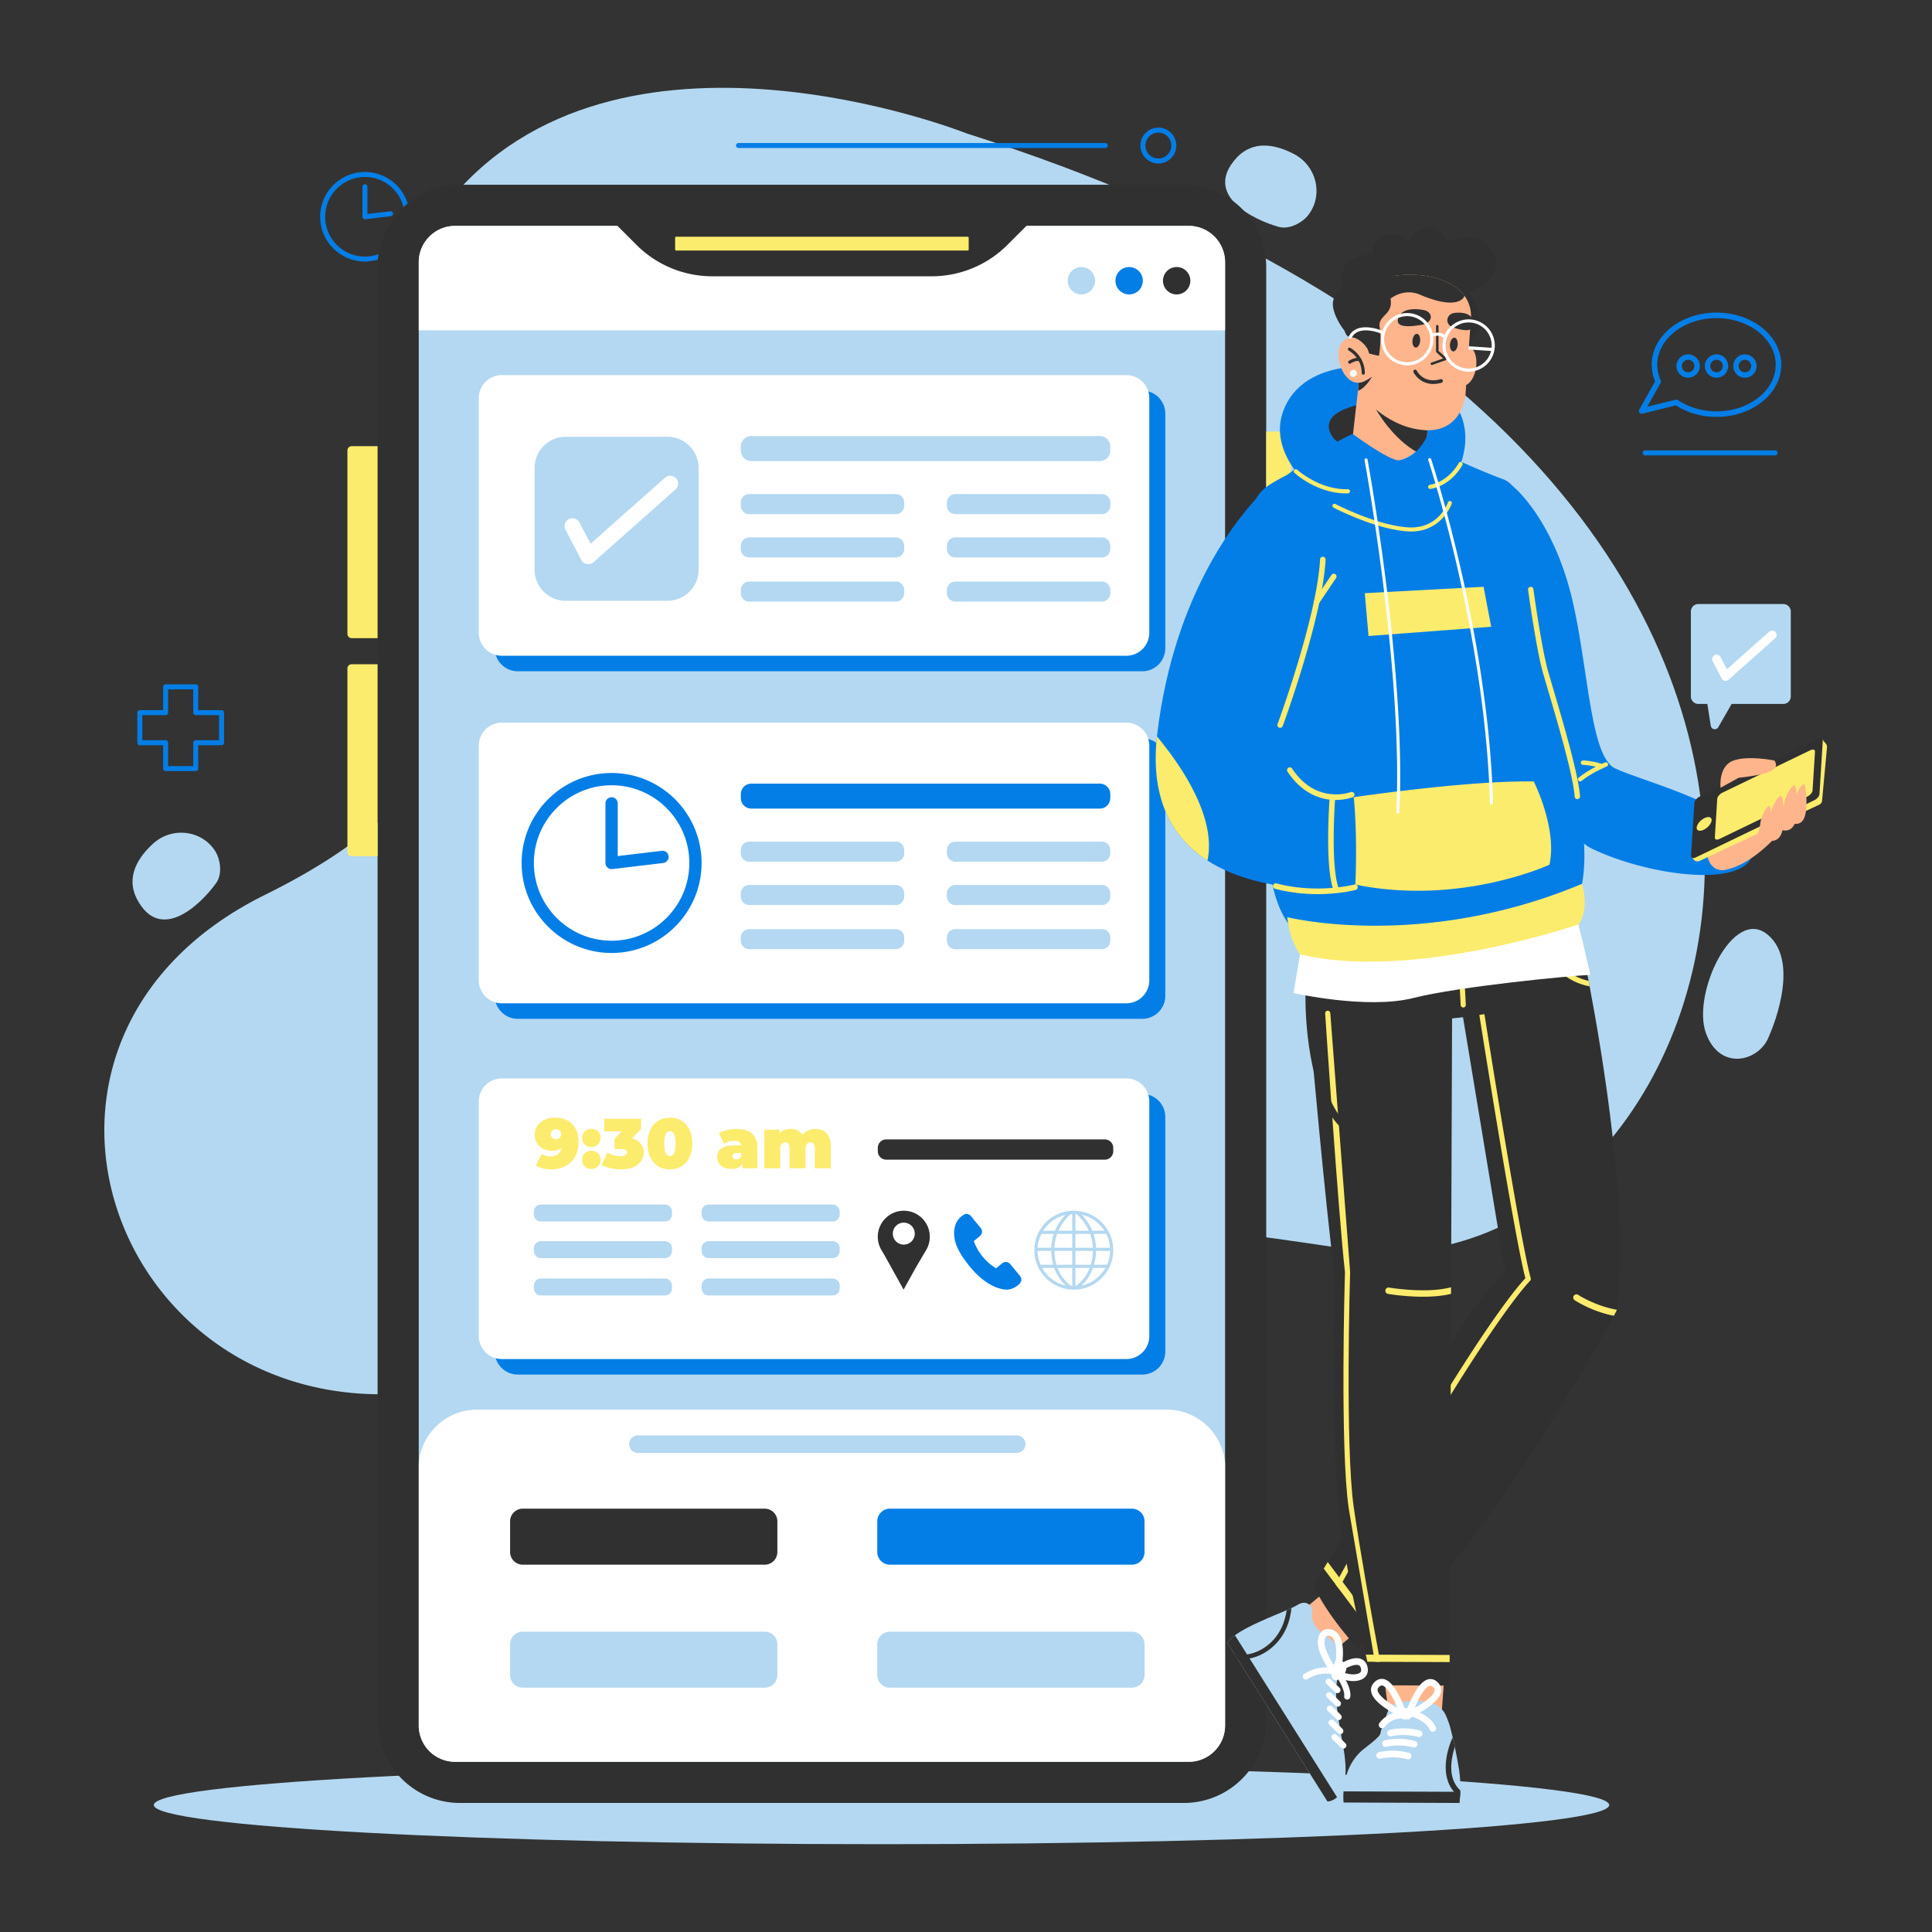
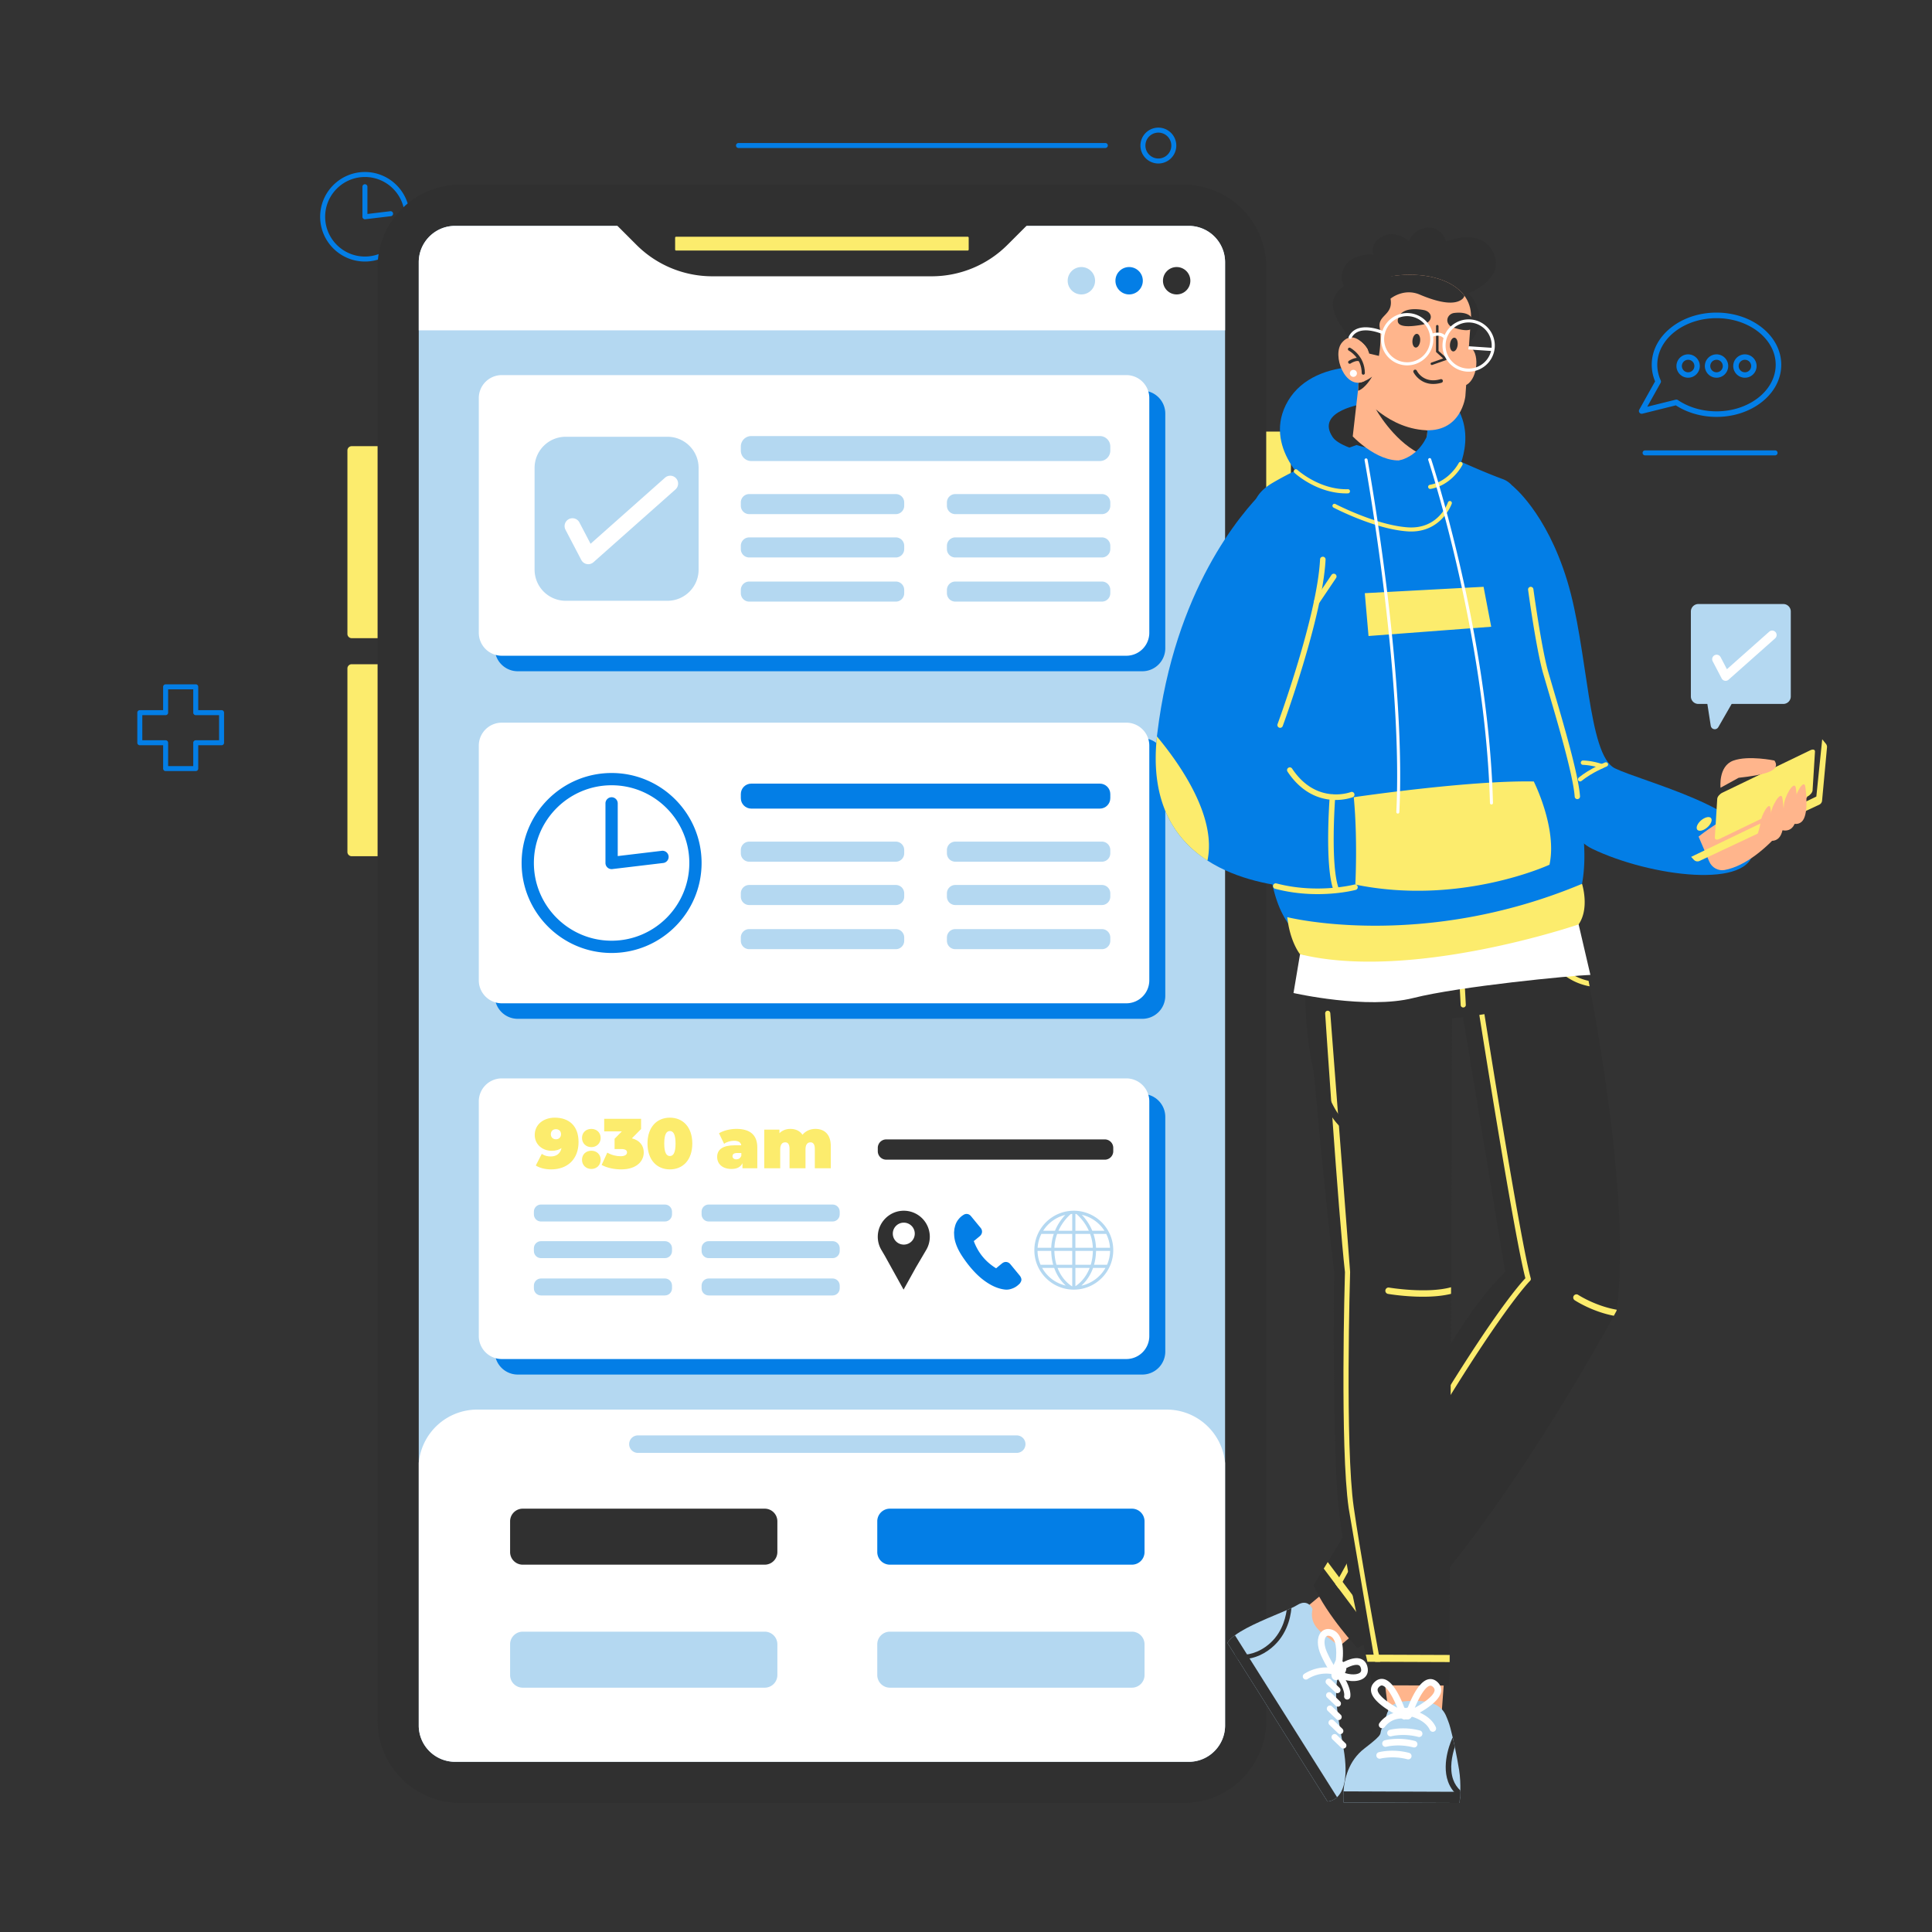
<svg xmlns="http://www.w3.org/2000/svg" xmlns:xlink="http://www.w3.org/1999/xlink" width="500" height="500" fill="none">
  <rect width="100%" height="100%" fill="#333333" stroke="none" />
  <style>.B{fill:#303030}.C{fill:#b4d8f1}.D{fill:#037ee6}.E{fill:#fff}.F{fill:#fcec6d}.G{fill:#ffb58c}</style>
-   <path d="M250.088 34.501S159.402-1.583 115.754 52.584s62.563 124.91-47.083 178.95c-77.429 38.161-37.823 141.396 44.148 128.142 93.276-15.082 29.869-67.812 235.807-36.431 102.003 15.544 177.379-201.223-98.538-288.744zm88.313 21.38c4.233-5.184 2.408-12.935-3.528-16.024-4.673-2.432-10.572-3.768-14.972 1.119-8.515 9.456 4.257 15.84 11.016 17.734 2.865.803 6.171-1.221 7.484-2.829zM55.848 220.52c-3.426-5.748-11.335-6.682-16.266-2.156-3.882 3.562-7.151 8.65-4.061 14.454 5.98 11.233 16.341 1.409 20.429-4.296 1.734-2.42.96-6.219-.102-8.002zm402.032 47.484s8.536-18.66-.407-26.115-19.622 15.255-16.003 25.422 14.077 7.372 16.41.693zm-229.748 209.27c104.011 0 188.328-4.539 188.328-10.137S332.143 457 228.132 457s-188.327 4.539-188.327 10.137 84.317 10.137 188.327 10.137z" class="C" />
  <path d="M444.227 107.893c-3.832 0-7.554-1.059-10.523-2.987l-8.662 2.155c-.279.07-.571-.033-.745-.261s-.196-.538-.055-.787l4.094-7.313c-.577-1.382-.868-2.828-.868-4.302 0-3.635 1.765-7.043 4.969-9.596 3.156-2.514 7.343-3.899 11.79-3.899s8.633 1.385 11.789 3.899c3.204 2.552 4.969 5.96 4.969 9.596s-1.765 7.044-4.969 9.597c-3.156 2.513-7.343 3.898-11.789 3.898zm-10.39-4.481c.143 0 .284.043.403.124 2.777 1.882 6.324 2.918 9.987 2.918 8.447 0 15.321-5.408 15.321-12.056s-6.873-12.056-15.321-12.056-15.322 5.409-15.322 12.056a9.73 9.73 0 0 0 .886 4.045.72.72 0 0 1-.028.649l-3.456 6.173 7.356-1.83c.058-.015.115-.023.174-.023zm17.747-5.658a3.03 3.03 0 0 1-3.023-3.024 3.03 3.03 0 0 1 3.023-3.024 3.03 3.03 0 0 1 3.024 3.024c.001 1.668-1.356 3.024-3.024 3.024zm0-4.643a1.62 1.62 0 0 0-1.618 1.619 1.62 1.62 0 0 0 1.618 1.619 1.62 1.62 0 0 0 1.619-1.619 1.62 1.62 0 0 0-1.619-1.619zm-7.346 4.643a3.03 3.03 0 0 1-3.024-3.024 3.03 3.03 0 0 1 3.024-3.024 3.03 3.03 0 0 1 3.024 3.024 3.03 3.03 0 0 1-3.024 3.024zm0-4.643a1.62 1.62 0 0 0-1.619 1.619 1.62 1.62 0 0 0 1.619 1.619 1.62 1.62 0 0 0 1.618-1.619 1.62 1.62 0 0 0-1.618-1.619zm-7.351 4.643a3.03 3.03 0 0 1-3.024-3.024 3.03 3.03 0 0 1 3.024-3.024 3.03 3.03 0 0 1 3.024 3.024 3.03 3.03 0 0 1-3.024 3.024zm0-4.643a1.62 1.62 0 0 0-1.618 1.619 1.62 1.62 0 0 0 1.618 1.619 1.62 1.62 0 0 0 1.619-1.619 1.62 1.62 0 0 0-1.619-1.619zM94.442 67.685c-6.388 0-11.586-5.197-11.586-11.586s5.198-11.586 11.586-11.586 11.586 5.197 11.586 11.586-5.198 11.586-11.586 11.586zm0-21.878c-5.675 0-10.292 4.617-10.292 10.292s4.617 10.292 10.292 10.292 10.292-4.617 10.292-10.292-4.616-10.292-10.292-10.292zm0 10.939c-.158 0-.311-.058-.429-.163-.139-.123-.218-.299-.218-.483v-7.776c0-.358.289-.647.647-.647s.647.289.647.647v7.048l5.917-.707c.355-.043.676.21.719.566s-.211.676-.566.719l-6.64.794a.62.62 0 0 1-.077.004zM50.659 199.553h-7.794c-.357 0-.647-.289-.647-.646v-6.034h-6.036a.65.65 0 0 1-.647-.647v-7.793c0-.358.289-.647.647-.647h6.036v-6.036c0-.358.289-.647.647-.647h7.794c.357 0 .647.289.647.647v6.036h6.036c.358 0 .647.289.647.647v7.793c0 .357-.289.647-.647.647h-6.036v6.034c-.001.357-.29.646-.647.646zm-7.147-1.293h6.5v-6.034c0-.357.289-.647.647-.647h6.036v-6.5h-6.036c-.357 0-.647-.289-.647-.646v-6.037h-6.5v6.037c0 .357-.289.646-.647.646h-6.036v6.5h6.036c.358 0 .647.29.647.647v6.034zm415.875-80.411h-33.639c-.357 0-.646-.289-.646-.647s.289-.646.646-.646h33.639c.357 0 .646.289.646.646s-.29.647-.646.647zM299.784 42.315a4.65 4.65 0 0 1-4.642-4.643 4.65 4.65 0 0 1 4.642-4.642 4.65 4.65 0 0 1 4.643 4.642 4.65 4.65 0 0 1-4.643 4.643zm0-7.993c-1.847 0-3.349 1.502-3.349 3.349s1.502 3.349 3.349 3.349 3.35-1.502 3.35-3.349-1.503-3.349-3.35-3.349zm-13.727 3.981h-94.93c-.357 0-.647-.289-.647-.647s.29-.647.647-.647h94.93c.358 0 .647.289.647.647s-.289.647-.647.647z" class="D" />
  <path d="M327.698 69.158V445.26c0 5.866-2.366 11.179-6.196 15.039a21.28 21.28 0 0 1-15.148 6.305H119.063c-11.789 0-21.344-9.555-21.344-21.344V69.158c0-8.304 4.739-15.496 11.662-19.027 2.909-1.483 6.196-2.318 9.682-2.318h187.291c11.79 0 21.344 9.555 21.344 21.344z" class="B" />
  <path d="M327.699 152.158h5.488a.9.9 0 0 0 .9-.901v-38.659a.9.9 0 0 0-.9-.9h-5.488v40.46zm-229.98 12.999h-6.707a1.1 1.1 0 0 1-1.1-1.1v-47.485a1.1 1.1 0 0 1 1.1-1.1h6.707v49.685zm0 56.43h-6.707a1.1 1.1 0 0 1-1.1-1.1v-47.486a1.1 1.1 0 0 1 1.1-1.1h6.707v49.686z" class="F" />
  <path d="M317.05 67.865v378.681c0 1.304-.265 2.547-.75 3.685-1.438 3.365-4.764 5.721-8.652 5.721H117.776a9.4 9.4 0 0 1-9.404-9.406V67.865c0-3.872 2.351-7.206 5.709-8.654a9.36 9.36 0 0 1 3.695-.75h189.871a9.41 9.41 0 0 1 9.403 9.404z" class="C" />
  <path d="M317.05 378.67v67.878a9.36 9.36 0 0 1-.75 3.684c-1.438 3.365-4.764 5.721-8.652 5.721H117.776a9.4 9.4 0 0 1-9.404-9.405v-67.929a15.19 15.19 0 0 1 15.128-13.818h178.415c7.946.001 14.464 6.095 15.135 13.869z" class="E" />
  <path d="M197.914 404.937H135.28a3.27 3.27 0 0 1-3.267-3.267v-7.961a3.27 3.27 0 0 1 3.267-3.267h62.634a3.27 3.27 0 0 1 3.267 3.267v7.961a3.27 3.27 0 0 1-3.267 3.267z" class="B" />
  <path d="M197.914 436.77H135.28a3.27 3.27 0 0 1-3.267-3.268v-7.961a3.27 3.27 0 0 1 3.267-3.267h62.634a3.27 3.27 0 0 1 3.267 3.267v7.961a3.27 3.27 0 0 1-3.267 3.268z" class="C" />
  <path d="M292.938 404.937h-62.634a3.27 3.27 0 0 1-3.267-3.267v-7.961a3.27 3.27 0 0 1 3.267-3.267h62.634a3.27 3.27 0 0 1 3.267 3.267v7.961a3.27 3.27 0 0 1-3.267 3.267z" class="D" />
  <path d="M292.938 436.77h-62.634a3.27 3.27 0 0 1-3.267-3.268v-7.961a3.27 3.27 0 0 1 3.267-3.267h62.634a3.27 3.27 0 0 1 3.267 3.267v7.961a3.27 3.27 0 0 1-3.267 3.268zm-29.808-60.765h-98.043a2.26 2.26 0 0 1-2.262-2.262c0-1.249 1.013-2.262 2.262-2.262h98.043c1.249 0 2.262 1.013 2.262 2.262a2.26 2.26 0 0 1-2.262 2.262z" class="C" />
  <path d="M108.372 67.864v17.635H317.05V67.864a9.41 9.41 0 0 0-9.403-9.403H117.775c-1.316 0-2.562.265-3.695.75-3.356 1.448-5.708 4.781-5.708 8.652z" class="E" />
  <path d="M283.405 72.655c0 1.958-1.587 3.545-3.545 3.545s-3.545-1.587-3.545-3.545 1.587-3.545 3.545-3.545 3.545 1.587 3.545 3.545z" class="C" />
  <use xlink:href="#B" class="D" />
  <g class="B">
    <use xlink:href="#B" x="12.301" />
    <path d="M265.91 58.186l-5.194 5.194c-5.201 5.202-12.257 8.124-19.613 8.124H184.34a27.74 27.74 0 0 1-19.614-8.124l-5.153-5.153 106.337-.042z" />
  </g>
  <path d="M174.975 64.845h75.469c.139 0 .253-.114.253-.253v-3.079c0-.139-.114-.253-.253-.253h-75.469c-.139 0-.253.114-.253.253v3.079c0 .14.114.253.253.253z" class="F" />
  <path d="M295.628 263.67H133.996a5.95 5.95 0 0 1-5.948-5.948v-60.733a5.95 5.95 0 0 1 5.948-5.948h161.632a5.95 5.95 0 0 1 5.948 5.948v60.733a5.95 5.95 0 0 1-5.948 5.948z" class="D" />
  <path d="M291.491 259.654H129.86a5.95 5.95 0 0 1-5.948-5.948v-60.732a5.95 5.95 0 0 1 5.948-5.948h161.631a5.95 5.95 0 0 1 5.948 5.948v60.732a5.95 5.95 0 0 1-5.948 5.948z" class="E" />
  <path d="M284.642 209.266h-90.216c-1.491 0-2.701-1.21-2.701-2.701v-1.062c0-1.492 1.21-2.702 2.701-2.702h90.216c1.492 0 2.702 1.21 2.702 2.702v1.062c0 1.491-1.21 2.701-2.702 2.701z" class="D" />
  <g class="C">
    <path d="M231.839 223.007h-37.945a2.17 2.17 0 0 1-2.169-2.17v-.852a2.17 2.17 0 0 1 2.169-2.171h37.945a2.17 2.17 0 0 1 2.169 2.171v.852a2.17 2.17 0 0 1-2.169 2.17zm0 22.638h-37.945a2.17 2.17 0 0 1-2.169-2.17v-.853a2.17 2.17 0 0 1 2.169-2.17h37.945a2.17 2.17 0 0 1 2.169 2.17v.853a2.17 2.17 0 0 1-2.169 2.17z" />
    <use xlink:href="#C" />
    <path d="M285.174 223.007H247.23a2.17 2.17 0 0 1-2.169-2.17v-.852a2.17 2.17 0 0 1 2.169-2.171h37.944a2.17 2.17 0 0 1 2.17 2.171v.852a2.17 2.17 0 0 1-2.17 2.17zm0 22.638H247.23a2.17 2.17 0 0 1-2.169-2.17v-.853a2.17 2.17 0 0 1 2.169-2.17h37.944a2.17 2.17 0 0 1 2.17 2.17v.853a2.17 2.17 0 0 1-2.17 2.17z" />
    <use xlink:href="#D" />
  </g>
  <path d="M158.282 246.629c-12.842 0-23.289-10.447-23.289-23.289s10.447-23.288 23.289-23.288 23.288 10.447 23.288 23.288-10.447 23.289-23.288 23.289zm0-43.402c-11.091 0-20.113 9.023-20.113 20.113s9.022 20.114 20.113 20.114 20.113-9.023 20.113-20.114-9.023-20.113-20.113-20.113zm-.001 21.701a1.59 1.59 0 0 1-1.588-1.588v-15.426a1.59 1.59 0 0 1 1.588-1.588 1.59 1.59 0 0 1 1.588 1.588v13.637l11.394-1.362a1.59 1.59 0 0 1 1.765 1.389 1.59 1.59 0 0 1-1.388 1.765l-13.171 1.573a1.47 1.47 0 0 1-.188.012zm137.347-51.207H133.996a5.95 5.95 0 0 1-5.948-5.948v-60.732a5.95 5.95 0 0 1 5.948-5.948h161.632a5.95 5.95 0 0 1 5.948 5.948v60.732a5.95 5.95 0 0 1-5.948 5.948z" class="D" />
  <use xlink:href="#E" class="E" />
  <path d="M172.737 155.482h-26.326a8.06 8.06 0 0 1-8.061-8.061v-26.326c0-4.453 3.609-8.062 8.061-8.062h26.326c4.453 0 8.062 3.609 8.062 8.062v26.326c0 4.452-3.609 8.061-8.062 8.061z" class="C" />
  <path d="M152.241 146.012a2.07 2.07 0 0 1-.367-.033 2.04 2.04 0 0 1-1.435-1.059l-4.09-7.823c-.52-.996-.135-2.225.86-2.745s2.224-.135 2.745.86l2.884 5.517 19.27-17.102c.84-.746 2.125-.669 2.871.17s.669 2.126-.17 2.872l-21.218 18.829a2.03 2.03 0 0 1-1.35.514z" class="E" />
  <g class="C">
    <path d="M284.642 119.317h-90.216c-1.491 0-2.701-1.21-2.701-2.702v-1.061c0-1.492 1.21-2.702 2.701-2.702h90.216c1.492 0 2.702 1.21 2.702 2.702v1.061c0 1.492-1.21 2.702-2.702 2.702zm-52.803 13.74h-37.945a2.17 2.17 0 0 1-2.169-2.169v-.853a2.17 2.17 0 0 1 2.169-2.17h37.945a2.17 2.17 0 0 1 2.169 2.17v.853a2.17 2.17 0 0 1-2.169 2.169z" />
    <use xlink:href="#C" y="-78.527" />
    <path d="M231.839 144.272h-37.945a2.17 2.17 0 0 1-2.169-2.169v-.852a2.17 2.17 0 0 1 2.169-2.171h37.945a2.17 2.17 0 0 1 2.169 2.171v.852a2.17 2.17 0 0 1-2.169 2.169zm53.335-11.215H247.23a2.17 2.17 0 0 1-2.169-2.169v-.853a2.17 2.17 0 0 1 2.169-2.17h37.944a2.17 2.17 0 0 1 2.17 2.17v.853a2.17 2.17 0 0 1-2.17 2.169z" />
    <use xlink:href="#D" y="-78.527" />
    <path d="M285.174 144.272H247.23a2.17 2.17 0 0 1-2.169-2.169v-.852a2.17 2.17 0 0 1 2.169-2.171h37.944a2.17 2.17 0 0 1 2.17 2.171v.852a2.17 2.17 0 0 1-2.17 2.169z" />
  </g>
  <path d="M295.628 355.734H133.996a5.95 5.95 0 0 1-5.948-5.947v-60.733a5.95 5.95 0 0 1 5.948-5.947h161.632a5.95 5.95 0 0 1 5.948 5.947v60.733a5.95 5.95 0 0 1-5.948 5.947z" class="D" />
  <use xlink:href="#E" y="182.013" class="E" />
  <path d="M172.082 316.122h-32.078c-1.012 0-1.834-.821-1.834-1.834v-.721c0-1.013.822-1.834 1.834-1.834h32.078c1.012 0 1.834.821 1.834 1.834v.721c0 1.014-.822 1.834-1.834 1.834zm0 19.138h-32.078c-1.012 0-1.834-.821-1.834-1.834v-.721c0-1.013.822-1.834 1.834-1.834h32.078c1.012 0 1.834.821 1.834 1.834v.721c0 1.013-.822 1.834-1.834 1.834zm0-9.656h-32.078c-1.012 0-1.834-.822-1.834-1.834v-.722c0-1.012.822-1.834 1.834-1.834h32.078c1.012 0 1.834.822 1.834 1.834v.722c0 1.012-.822 1.834-1.834 1.834zm43.4-9.482h-32.077c-1.013 0-1.835-.821-1.835-1.834v-.721c0-1.013.822-1.834 1.835-1.834h32.077c1.013 0 1.834.821 1.834 1.834v.721c0 1.014-.821 1.834-1.834 1.834zm0 19.138h-32.077c-1.013 0-1.835-.821-1.835-1.834v-.721c0-1.013.822-1.834 1.835-1.834h32.077c1.013 0 1.834.821 1.834 1.834v.721c0 1.013-.821 1.834-1.834 1.834zm0-9.656h-32.077c-1.013 0-1.835-.822-1.835-1.834v-.722c0-1.012.822-1.834 1.835-1.834h32.077c1.013 0 1.834.822 1.834 1.834v.722c0 1.012-.821 1.834-1.834 1.834z" class="C" />
  <path d="M227.171 319.902a6.66 6.66 0 0 0 .921 3.565l.891 1.516 4.863 8.773 3.189-5.747 2.655-4.51a6.69 6.69 0 0 0 .942-3.433c0-3.866-3.266-6.976-7.192-6.714-3.44.228-6.188 3.103-6.269 6.55zm3.888-.64a2.84 2.84 0 1 1 5.682 0 2.84 2.84 0 0 1-2.84 2.841c-1.57-.001-2.842-1.272-2.842-2.841z" class="B" />
  <path d="M247.003 317.998l.152-.63c.184-.741.535-1.393 1.035-1.97a4.8 4.8 0 0 1 1.238-1.033c.645-.37 1.375-.212 1.851.362l2.535 3.089c.515.635.431 1.504-.208 2.07l-1.412 1.169c-.061.05-.132.087-.184.121 1.126 3.031 3.037 5.371 5.782 7.058l1.029-.856.54-.438c.552-.422 1.19-.464 1.764-.09.181.119.331.295.471.463l2.294 2.789c.243.294.398.618.452.994l-.04.413c-.134.232-.227.507-.41.689-.45.447-.944.848-1.535 1.114-.69.312-1.411.501-2.167.435-.498-.043-.996-.148-1.48-.283-1.241-.346-2.372-.939-3.435-1.656-1.055-.711-2.015-1.538-2.896-2.452-1.191-1.235-2.246-2.581-3.203-4.003-.756-1.121-1.408-2.294-1.83-3.585a8.15 8.15 0 0 1-.402-1.995l-.036-.826.095-.949z" class="D" />
  <path d="M267.691 323.547c0 5.629 4.58 10.209 10.21 10.209s10.209-4.581 10.209-10.209-4.58-10.21-10.209-10.21-10.21 4.58-10.21 10.21zm5.729 3.769c-.334-1.109-.516-2.313-.545-3.577h4.615v3.577h-4.07zm2.406 5.388c-2.593-.585-4.798-2.229-6.113-4.567h3.11c.428 1.208 1.024 2.302 1.774 3.253.38.481.792.922 1.229 1.314zm1.664-4.567v4.788c-.31-.183-1.288-.818-2.267-2.068-.627-.802-1.139-1.716-1.523-2.72h3.79zm-3.566-9.617c1.089-2.413 2.69-3.897 3.201-4.33a7.52 7.52 0 0 1 .365-.022v4.352h-3.566zm-3.948 0a9.44 9.44 0 0 1 5.718-4.1 13.91 13.91 0 0 0-1.292 1.592 13.34 13.34 0 0 0-1.376 2.509h-3.05v-.001zm2.904 4.398a11.71 11.71 0 0 1 .709-3.578h3.901v3.578h-4.61zm-4.347 0c.084-1.254.411-2.456.976-3.578h3.208c-.393 1.16-.615 2.363-.658 3.578h-3.526zm3.52.821c.027 1.257.199 2.459.511 3.577h-3.261a9.29 9.29 0 0 1-.789-3.577h3.539zm11.599 0h3.634c-.025 1.243-.29 2.445-.788 3.577h-3.357c.312-1.118.484-2.32.511-3.577zm-5.341-5.219v-4.352c.088.003.174.008.261.013.354.298 1.213 1.081 2.072 2.318.442.636.826 1.316 1.142 2.02h-3.475v.001zm3.807.82a11.78 11.78 0 0 1 .708 3.578h-4.515v-3.578h3.807zm.561-.82a13.4 13.4 0 0 0-1.376-2.509 13.76 13.76 0 0 0-1.319-1.619 9.42 9.42 0 0 1 5.84 4.128h-3.145zm.152 5.219c-.027 1.268-.211 2.471-.544 3.577h-3.976v-3.577h4.52zm.817-.821a12.63 12.63 0 0 0-.659-3.578h3.304c.564 1.123.893 2.325.975 3.578h-3.62zm2.439 5.219c-1.321 2.345-3.623 4.036-6.239 4.592.449-.398.872-.847 1.259-1.339.749-.952 1.347-2.045 1.774-3.253h3.206zm-4.082 0c-1.133 2.942-3.073 4.342-3.694 4.73v-4.73h3.694z" class="C" />
  <path d="M149.727 295.542c0 4.48-2.872 7.095-7.096 7.095-1.518 0-2.999-.366-3.968-1.006l1.554-3.017c.751.53 1.519.676 2.323.676 1.463 0 2.488-.75 2.78-2.177-.64.458-1.463.713-2.542.713-2.341 0-4.388-1.591-4.388-4.096 0-2.743 2.304-4.48 5.193-4.48 3.656.001 6.144 2.104 6.144 6.292zm-4.535-2.012c0-.804-.549-1.298-1.317-1.298s-1.317.494-1.317 1.298.549 1.317 1.317 1.317 1.317-.512 1.317-1.317zm5.43.969c0-1.407 1.043-2.341 2.414-2.341s2.413.933 2.413 2.341c0 1.39-1.042 2.377-2.413 2.377s-2.414-.987-2.414-2.377zm0 5.651c0-1.408 1.043-2.341 2.414-2.341s2.413.933 2.413 2.341c0 1.389-1.042 2.377-2.413 2.377s-2.414-.987-2.414-2.377zm15.983-1.902c0 2.195-1.756 4.388-5.852 4.388-1.755 0-3.676-.384-5.047-1.152l1.463-3.182c1.097.64 2.359.933 3.438.933.969 0 1.664-.329 1.664-.988 0-.549-.42-.879-1.517-.879h-1.701v-2.651l1.884-1.921h-4.573v-3.255h9.547v2.651l-2.377 2.414c2.01.497 3.071 1.868 3.071 3.642zm.967-2.304c0-4.242 2.414-6.693 5.797-6.693s5.797 2.451 5.797 6.693-2.413 6.693-5.797 6.693-5.797-2.451-5.797-6.693zm7.26 0c0-2.469-.622-3.237-1.463-3.237s-1.463.768-1.463 3.237.623 3.237 1.463 3.237 1.463-.768 1.463-3.237zm21.157 1.024v5.377h-3.84v-1.317c-.476 1.006-1.427 1.499-2.835 1.499-2.45 0-3.712-1.39-3.712-3.109 0-1.939 1.462-3.017 4.572-3.017h1.664c-.128-.769-.713-1.171-1.883-1.171-.896 0-1.901.292-2.56.786l-1.316-2.725c1.17-.732 2.943-1.134 4.498-1.134 3.437.001 5.412 1.483 5.412 4.811zm-4.133 2.121v-.694h-1.024c-.878 0-1.262.292-1.262.841 0 .457.366.804.988.804.566 0 1.079-.292 1.298-.951zm23.152-2.45v5.705h-4.133v-4.993c0-1.243-.456-1.719-1.115-1.719-.732 0-1.298.494-1.298 1.829v4.883h-4.133v-4.993c0-1.243-.42-1.719-1.115-1.719-.732 0-1.298.494-1.298 1.829v4.883h-4.133v-10.003h3.932v.932c.75-.75 1.737-1.116 2.835-1.116 1.299 0 2.432.476 3.128 1.518.804-.968 1.975-1.518 3.346-1.518 2.265.001 3.984 1.336 3.984 4.482z" class="F" />
  <path d="M285.918 300.123h-56.555a2.19 2.19 0 0 1-2.192-2.192v-.861c0-1.211.982-2.193 2.192-2.193h56.555c1.212 0 2.193.982 2.193 2.193v.861c-.001 1.212-.983 2.192-2.193 2.192z" class="B" />
  <path d="M391.314 125.634s8.823 6.79 14.276 24.658 5.289 45.125 12.375 48.56 36.022 10.504 35.799 20.97-26.697 7.067-41.706-.158-16.638-54.928-16.638-54.928l-4.106-39.102z" class="D" />
  <path d="M467.779 206.127s-10.35 16.929-21.415 19.023c-1.672.316-3.334-.603-4.004-2.167l-2.77-6.471s15.961-12.966 28.189-10.385z" class="G" />
  <path d="M437.661 221.756l.716.767a1.27 1.27 0 0 0 1.46.29l31.068-14.607a1.27 1.27 0 0 0 .647-.996l1.274-13.791c.031-.333-.071-.665-.282-.924l-.957-1.171-1.52 14.821-32.406 15.611z" class="F" />
-   <path d="M437.643 221.543l.854-13.772c.033-.539.622-1.246 1.315-1.581l30.726-14.825c.694-.334 1.228-.169 1.194.37l-.854 13.772c-.033.539-.622 1.247-1.315 1.581l-30.726 14.825c-.692.334-1.227.169-1.194-.37z" class="B" />
  <path d="M443.8 216.749l.621-10.015c.033-.539.622-1.247 1.316-1.581l22.784-10.994c.693-.335 1.228-.168 1.194.371l-.621 10.015c-.033.539-.622 1.247-1.316 1.581l-22.784 10.993c-.692.335-1.227.17-1.194-.37zm-2.859-2.016c-1.069.516-1.894.26-1.843-.572s.96-1.925 2.031-2.441 1.895-.26 1.842.572-.96 1.924-2.03 2.441z" class="F" />
  <g class="G">
    <path d="M445.277 203.864s-.631-5.572 3.283-7.009 10.657-.029 10.657-.029c1.926 2.796-3.093 3.778-9.248 4.462l-4.692 2.576zm7.524 12.981s2.851 2.527 4.522.987 1.165-6.879.86-8.741-2.434 1.968-2.607 3.934c-.102 1.16-.722 2.867-.722 2.867l-2.053.953z" />
    <path d="M458.702 213.583s3.043 2.524 5.027.697 1.382-8.165 1.02-10.376-3.054 2.327-3.093 4.67-1.072 3.07-1.072 3.07l-1.882 1.939z" />
    <path d="M461.847 212.035s2.689 2.229 4.441.616 1.22-7.212.901-9.165-2.697 2.055-2.732 4.125-.947 2.712-.947 2.712l-1.663 1.712z" />
    <path d="M455.24 216.247s3.043 2.524 5.027.696 1.383-8.164 1.02-10.374-3.054 2.327-3.093 4.669-1.072 3.071-1.072 3.071l-1.882 1.938z" />
  </g>
  <g class="F">
    <path d="M408.927 202.243c-.165-.001-.326-.071-.438-.209-.197-.242-.16-.599.082-.795 2.893-2.349 6.674-3.862 6.834-3.925.292-.116.619.027.735.316s-.027.619-.317.735c-.038.015-3.783 1.515-6.538 3.752-.106.086-.232.126-.358.126z" />
    <path d="M414.555 198.865a.58.58 0 0 1-.177-.029c-2.654-.885-4.705-.883-4.701-.894h-.002c-.312-.001-.564-.254-.564-.565s.252-.566.565-.566c.096.003 2.229.007 5.061.953.296.099.455.419.357.716a.57.57 0 0 1-.539.385z" />
  </g>
  <path d="M343.39 411.543l-6.193 5.166 7.108 11.268 6.193-5.165-7.108-11.269z" class="G" />
  <path d="M343.543 466.214l-25.879-41.029c.362-.655 1.044-1.317 1.938-1.977 3.309-2.446 9.545-4.833 13.379-6.494l1.238-.549c.631-.292 1.147-.552 1.503-.778 2.85-1.797 3.953 1.033 3.953 1.033-1.452 6.72 7.619 7.57 7.348 11.578 0 0-.101 1.717-.977 6.823s.683 11.865 1.684 17.825c1.296 7.694-.158 11.024-1.696 12.465-1.219 1.143-2.491 1.103-2.491 1.103z" class="C" />
  <path d="M343.543 466.214l-25.879-41.029c.362-.655 1.044-1.317 1.938-1.977l26.432 41.905c-1.219 1.141-2.491 1.101-2.491 1.101z" class="B" />
  <g class="E">
    <path d="M345.668 429.711s2.252-.397 2.71 1.591-2.331 3.519-2.331 3.519-3.06.563-.379-5.11z" />
    <path d="M337.285 434.296a.8.8 0 0 1 .249-1.102c4.075-2.571 7.889-1.413 8.049-1.363a.8.8 0 0 1 .523 1.003.8.8 0 0 1-1 .523c-.138-.043-3.295-.97-6.718 1.19a.8.8 0 0 1-1.103-.251z" />
    <path d="M347.98 439.472a.8.8 0 0 1-.112-.556c.22-1.339-1.227-3.95-2.191-5.28a.8.8 0 0 1 .178-1.117.8.8 0 0 1 1.116.179c.296.407 2.873 4.051 2.474 6.477a.8.8 0 0 1-1.465.297z" />
    <path d="M343.685 431.807c-.479-.761-1.103-1.871-1.812-3.429-1.061-2.333-1.092-4.573-.082-5.849.605-.762 1.516-1.087 2.502-.89.94.187 1.695.708 2.242 1.549l.035.054c1.788 2.833.634 8.357.497 8.981l-1.143-.252.031.035-1.253 1.196c-.029-.029-.406-.428-1.017-1.395zm1.421-7.639l-.022-.035c-.291-.447-.651-.7-1.13-.796-.349-.069-.605.015-.804.267-.489.617-.585 2.11.3 4.056.866 1.901 1.58 3.07 2.02 3.71.33-1.79.718-5.485-.364-7.202z" />
    <path d="M346.057 433.915l.929-1.462c1.488.947 3.984 1.175 4.946.453.233-.175.472-.473.254-1.224-.153-.523-.4-.671-.597-.744-.993-.362-2.983.584-4.004 1.264l-.963-1.44c.345-.231 3.424-2.228 5.558-1.452.571.207 1.323.702 1.669 1.886.508 1.738-.331 2.685-.876 3.094-1.708 1.284-5.016.833-6.916-.375z" />
  </g>
  <path d="M320.307 429.371l-.769-1.218c2.157.339 5.007.133 7.961-1.939 3.929-2.755 5.128-6.911 5.486-9.5l1.237-.548c-.243 2.699-1.355 7.692-6.058 10.993-2.822 1.978-5.596 2.392-7.857 2.212z" class="B" />
  <path d="M343.19 435.653c-.193-.303-.161-.71.1-.979a.8.8 0 0 1 1.13-.024l2.252 2.162a.8.8 0 0 1 .024 1.13.8.8 0 0 1-1.13.023l-2.253-2.162a.76.76 0 0 1-.123-.15zm.119 3.504a.8.8 0 0 1 1.23-1.003l2.253 2.162a.8.8 0 0 1 .023 1.13.8.8 0 0 1-1.13.023l-2.252-2.162a.83.83 0 0 1-.124-.15zm.192 3.464a.8.8 0 0 1 1.23-1.003l2.252 2.162a.8.8 0 0 1 .024 1.13.8.8 0 0 1-1.13.024l-2.253-2.162c-.048-.046-.089-.096-.123-.151zm.431 3.631a.8.8 0 0 1 1.23-1.003l2.253 2.162a.8.8 0 0 1 .023 1.13.8.8 0 0 1-1.13.023l-2.253-2.161c-.047-.046-.088-.096-.123-.151zm.786 3.743a.8.8 0 0 1 1.231-1.003l2.252 2.162a.8.8 0 0 1 .024 1.13.8.8 0 0 1-1.13.023l-2.253-2.162c-.049-.046-.089-.096-.124-.15z" class="E" />
  <path d="M418.397 338.954l-.035.274-.699 1.292c-3.229 5.914-17.272 31.142-34.683 54.901-2.511 3.427-5.092 6.82-7.718 10.118l-3.49 4.29c-5.087 6.121-9.352 9.872-14.211 13.026l-1.566.985c-1.009.614-2.048 1.211-3.13 1.809l-1.57.846s-7.772-8.238-11.373-16.21l2.665-4.337 1.036-1.692 3.814-6.28c6.329-10.478 14.855-24.864 18.041-31.546 2.331-4.883 5.102-10.3 8.201-15.636l1.801-3.031c.069-.119.137-.232.211-.349 4.21-6.894 8.918-13.438 13.845-18.257l-10.911-65.91-.688-4.137 24.713-8.618 1.41-.489 5.886-2.052 1.178 5.889.269 1.415c3.207 16.916 10.367 59.191 7.004 83.699z" class="B" />
  <g class="F">
    <path d="M357.558 422.856l-1.565.985-9.509-12.689-.878-1.172-3.022-4.032 1.036-1.691 2.96 3.951.876 1.169 10.102 13.479zm60.839-83.903l-.036.274-.699 1.292c-5.594-1.068-9.884-3.856-10.138-4.022a.83.83 0 0 1-.235-1.149.83.83 0 0 1 1.15-.235c.057.041 4.433 2.88 9.958 3.84z" />
    <path d="M395.976 331.483c-.123.117-12.543 12.38-48.518 77.893l-.972 1.775-.879-1.171.975-1.773c33.378-60.741 46.147-75.265 48.191-77.401-2.869-10.776-11.577-65.947-11.95-68.319a.67.67 0 0 1 .556-.763c.361-.059.704.192.76.556.092.585 9.284 58.822 12.019 68.541a.66.66 0 0 1-.182.662z" />
  </g>
  <path d="M337.383 231.524s-1.924 17.614 2.047 27.439 55.887 4.973 69.146-3.807c5.439-3.601-5.989-37.061-5.989-37.061l-65.204 13.429z" class="B" />
  <g class="F">
    <path d="M411.39 255.257c-.785-.142-1.549-.342-2.294-.601-1.19-.407-2.325-.963-3.407-1.665-1.121-.728-2.134-1.575-3.039-2.498-5.699-5.792-7.351-14.523-7.428-14.949a.67.67 0 0 1 .535-.776.67.67 0 0 1 .776.536c.018.104 1.737 9.183 7.526 14.697.722.69 1.508 1.325 2.361 1.876a14.1 14.1 0 0 0 3.253 1.566 13.93 13.93 0 0 0 1.448.395l.269 1.419zm-32.039 4.806c.016.353-.267.653-.632.673-.372.017-.682-.259-.698-.613l-.387-7.342-.079-1.302-1.61-21.547-.114-1.31-.288-3.232 1.321-.208.289 3.255.114 1.311 1.601 21.379.083 1.328.4 7.608z" />
    <path d="M381.283 251.572c-.208.098-1.144.53-2.332.883l-1.316.326c-.418.079-.842.137-1.262.159-.806.043-1.584-.046-2.233-.358-.808-.391-1.33-1.097-1.509-2.04-.474-2.487-1.453-12.748-2.11-20.007l-.12-1.305-.276-3.115 1.325-.16.281 3.148.116 1.305 2.094 19.897c.104.556.357.913.798 1.126.704.34 1.762.274 2.815.048a14.06 14.06 0 0 0 1.312-.352 15.64 15.64 0 0 0 1.831-.709c.331-.157.73-.026.891.293s.026.704-.305.861z" />
  </g>
  <path d="M358.335 435.042l1.275 10.45 13.324.052.815-10.992-15.414.49z" class="G" />
  <path d="M375.833 254.074l-.677 179.305-.205 2.841-19.779-.075c-.207-1.295-.675-3.387-1.293-6.081l-.423-1.845c-2.538-10.974-6.88-29.687-7.598-45.942-1.026-23.214-.599-53.288-.599-53.288-2.193-17.257-5.595-54.634-7.286-73.765l-.117-1.332-.917-10.473c3.19-1.315 8.962-.381 15.1 1.386l1.335.392c10.907 3.314 22.459 8.877 22.459 8.877z" class="B" />
  <g class="F">
    <path d="M375.177 428.302l-.007 1.842-21.288-.08-.424-1.845 21.719.083zm.358-95.168l-.007 1.711c-2.319.576-4.966.758-7.447.748-4.581-.017-8.587-.686-8.866-.732a.83.83 0 0 1-.675-.957c.074-.451.502-.758.953-.679.105.019 9.782 1.632 16.042-.091z" />
    <path d="M357.192 430.077l-1.355-.005-.34-1.845-6.464-37.945c-2.261-15.743-1.009-59.366-.959-61.07-1.704-15.009-5.089-66.419-5.124-66.938-.024-.369.254-.686.622-.709s.683.254.707.622l5.125 66.922c.002.032.004.065.004.097-.015.447-1.333 45.024.944 60.888 1.629 11.358 4.8 28.916 6.502 38.138l.338 1.845z" />
  </g>
  <path d="M353.409 294.434c1.039.004 2.114-.166 3.225-.511 14.207-4.413 7.597-40.266 7.309-41.791a.88.88 0 0 0-1.031-.702c-.478.091-.792.552-.702 1.03.017.091 1.717 9.189 1.741 18.666.021 8.514-1.322 19.088-7.84 21.113-2.689.836-5.025.469-7.141-1.123-6.487-4.878-9.607-21.167-9.337-34.737a.88.88 0 0 0-.864-.899c-.495-.003-.89.382-.899.864-.136 6.815.591 14.24 1.995 20.371 1.231 5.379 3.627 12.489 8.044 15.81 1.683 1.264 3.523 1.902 5.5 1.909z" class="B" />
  <path d="M377.936 463.369l-.007.351-.063 1.423-.126 1.461-30.016-.113s-.144-1.162-.024-2.884c.209-3.067 1.246-7.907 5.403-11.093 5.691-4.366 3.496-3.459 4.668-5.454.132-.222 1.166-3.617 1.275-3.85.984-2.073 1.886-3.052 7.264-3.032 7.132.027 7.747 3.491 8.502 5.316.311.757.735 2.348 1.171 4.242l.527 2.396c.432 2.07.834 4.231 1.107 5.955.293 1.847.348 3.748.319 5.282z" class="C" />
  <g class="B">
    <path d="M377.931 463.369l-.008.351-.063 1.424c-1.459-1.033-2.499-2.391-3.103-4.055-1.838-5.065 1.041-11.126 1.162-11.382l.06.029.527 2.397c-.684 2.062-1.475 5.532-.405 8.474.389 1.071 1.003 1.995 1.83 2.762z" />
    <path d="M377.924 463.72l-.188 2.883-30.016-.113s-.144-1.162-.023-2.884l30.227.114z" />
  </g>
  <g class="E">
    <path d="M363.142 444.56c-.12 0-.239-.025-.352-.078-.76-.346-7.438-3.481-7.948-6.734-.101-.647-.017-1.608.961-2.5.928-.847 1.837-.832 2.437-.671 3.026.812 5.296 7.53 5.721 8.868.103.323.005.676-.248.9-.162.143-.365.216-.571.215zm-5.54-8.358c-.17-.001-.377.068-.646.312-.446.406-.46.732-.422.97.215 1.376 2.757 3.192 5.074 4.48-1.048-2.614-2.573-5.401-3.812-5.733a.73.73 0 0 0-.194-.029z" />
    <path d="M364.593 444.565a.86.86 0 0 1-.57-.22c-.251-.226-.345-.579-.241-.901.435-1.335 2.756-8.035 5.788-8.825.601-.156 1.51-.163 2.432.691.971.899 1.047 1.86.942 2.507-.535 3.247-7.236 6.333-7.999 6.673-.112.052-.232.076-.352.075zm5.603-8.315a.79.79 0 0 0-.194.027c-1.24.322-2.786 3.097-3.854 5.703 2.327-1.272 4.883-3.069 5.108-4.441.039-.238.027-.564-.416-.973-.267-.247-.474-.316-.644-.316z" />
    <path d="M363.845 442.061s-1.396-.665-1.511 1.251c-.094 1.554 1.01 1.891 1.464 1.632 0 0 .949.289 1.428-.471s.173-3.173-1.381-2.412z" />
    <path d="M357.689 447.275a.85.85 0 0 1-.51-.172c-.378-.283-.455-.82-.171-1.198 2.716-3.615 6.871-2.809 7.047-2.774.463.095.761.547.666 1.01a.86.86 0 0 1-1.008.667c-.14-.027-3.286-.604-5.336 2.125-.168.225-.427.343-.688.342z" />
    <path d="M370.806 448.188c-.325-.001-.636-.189-.778-.505-1.375-3.055-6.215-3.813-6.263-3.82-.468-.07-.79-.505-.72-.973s.506-.789.973-.72c.237.035 5.817.913 7.57 4.811.194.431.001.938-.429 1.132-.115.052-.235.076-.353.075zm-3.541 1.351a.85.85 0 0 1-.216-.028c-3.813-1.003-6.927-.179-6.958-.17-.456.124-.926-.145-1.051-.601s.144-.926.601-1.051c.144-.039 3.592-.953 7.844.166.456.12.731.588.61 1.045-.101.387-.45.642-.83.639zm-1.295 2.707c-.07 0-.143-.009-.214-.028-3.789-.997-6.928-.178-6.96-.17-.456.123-.926-.147-1.049-.603s.145-.924.601-1.049c.144-.039 3.591-.953 7.843.166.457.12.731.589.611 1.045-.102.387-.451.64-.832.639zm-1.519 3.078c-.072 0-.143-.01-.216-.028-3.789-.997-6.928-.178-6.96-.17-.456.124-.925-.147-1.049-.603s.145-.925.601-1.048c.145-.04 3.591-.953 7.843.165a.86.86 0 0 1 .611 1.046.86.86 0 0 1-.83.638z" />
  </g>
  <path d="M357.091 235.401c-.06.309-.99 5.032-3.717 9.797-1.607 2.809-3.839 5.63-6.882 7.572-2.557 1.631-5.411 2.452-8.52 2.456l-.118-1.332c2.902.013 5.553-.739 7.92-2.247 2.719-1.735 4.759-4.274 6.263-6.84 2.779-4.738 3.729-9.579 3.743-9.653a.67.67 0 0 1 .778-.533.67.67 0 0 1 .533.78z" class="F" />
  <path d="M336.445 246.95l-1.685 10.042s18.993 4.32 30.985 1.294 40.906-5.805 45.845-5.985l-3.116-13.38s-37.122 11.542-72.029 8.029z" class="E" />
  <path d="M377.542 121.176s7.115-14.321-7.851-22.34c-10.47-5.609-30.719-6.705-36.949 6.021-5.794 11.834 7.099 21.858 7.099 21.858s27.667 6.025 37.701-5.539z" class="D" />
  <path d="M353.193 104.475s-12.97 1.717-8.298 8.647c2.473 3.667 16.511 5.717 16.511 5.717s2.8-12.661-8.213-14.364z" class="B" />
  <path d="M406.984 235.388s-48.076 15.944-68.738 7.816c0 0-6.478-2.044-9.033-14.759a36.88 36.88 0 0 1-.237-1.282c-1.073-6.289-1.208-14.987.661-26.979 2.243-14.387-.756-21.75-1.999-36.088l-.13-1.541-.378-4.918c-1.322-18.928-7.315-27.039 2.134-32.623s21.83-9.843 21.83-9.843 10.509 3.378 17.933.067c0 0 11.259 5.57 19.919 8.763s5.724 26.098 8.406 39.266 7.276 23.655 11.378 45.5c3.751 19.979-1.746 26.621-1.746 26.621z" class="D" />
  <path d="M370.137 126.537a.54.54 0 0 1-.53-.445.54.54 0 0 1 .437-.625c4.993-.877 7.448-5.583 7.473-5.63a.54.54 0 0 1 .724-.235.54.54 0 0 1 .235.725c-.109.213-2.73 5.233-8.246 6.201-.031.005-.062.009-.093.009zm-16.93 26.976l.966 11.087 31.75-2.398-1.976-10.337-30.74 1.648zm55.007 53.301a.69.69 0 0 1-.686-.643c-.381-5.507-4.514-19.494-6.983-27.852l-1.194-4.074c-1.791-6.261-3.796-20.97-3.88-21.593a.691.691 0 0 1 1.37-.186c.02.151 2.076 15.233 3.838 21.399l1.191 4.062c2.486 8.411 6.646 22.489 7.037 28.149a.69.69 0 0 1-.641.737c-.017.001-.034.001-.052.001zm1.216 21.921s2.024 6.291-.886 10.502c0 0-43.193 14.81-72.103 7.713 0 0-2.593-3.148-3.296-9.592 0 0 34.768 8.784 76.285-8.623zm-44.268-91.182c7.996.03 10.527-7.127 10.552-7.202.093-.273-.053-.572-.326-.665s-.571.054-.665.327c-.098.285-2.496 6.984-10.361 6.464-8.172-.541-18.652-5.981-18.758-6.036-.257-.135-.573-.036-.707.22s-.035.572.221.707c.436.228 10.779 5.596 19.174 6.153.297.021.587.031.87.032zm31.775 64.69s6.135 12.126 4.066 21.545c0 0-23.058 10.705-50.245 5.136 0 0 .627-11.812-.402-22.608 0 0 29.822-4.399 46.581-4.073z" class="F" />
  <path d="M369.418 111.492l-.487 4.746c-.601.391-1.294.58-1.801 1.004-5.742 4.812-13.228-.483-17.044-4.299l1.722-15.09 15.51 12.013 2.1 1.626z" class="G" />
  <g class="B">
    <path d="M369.421 111.492l-.487 4.746c-.602.391-1.202.724-1.801 1.004-6.732-3.498-11.084-11.383-11.084-11.383l11.272 4.006 2.1 1.627zm-21.42-25.865s-2.458-2.865-3.011-6.172 2.842-5.451 2.842-5.451-1.602-2.29.318-5.246c2.117-3.26 7.264-2.926 7.264-2.926s-1.125-2.738 2.3-4.611 6.946 1.158 6.946 1.158 1.182-3.295 4.957-3.469 4.591 3.599 4.591 3.599 8.011-3.426 11.591 1.74c5.247 7.574-6.146 11.835-6.146 11.835C361.6 69.99 348.868 86.55 348.868 86.55l-.867-.924z" />
    <path d="M375.849 72.382s12.603 7.219 4.136 16.793c0 0-4.722-13.684-4.136-16.793z" />
  </g>
  <g class="G">
    <path d="M377.507 91.068s3.022-2.908 4.219.433-.635 9.666-4.629 8.19l.41-8.624z" />
    <path d="M379.236 102.53s-.992 9.813-11.196 8.744c-10.141-1.06-16.235-9.733-16.558-10.14l.09-2.084.522-10.763.277-5.752s-.239-10.434 9.744-11.308c7.294-.64 13.88 1.237 16.881 5.315 1.106 1.504 1.724 3.309 1.712 5.398l-.737 10.308-.181 2.527-.554 7.755z" />
  </g>
  <path d="M370.566 94.462c-.133 0-.258-.083-.305-.216-.06-.169.029-.353.197-.413l3.037-1.072-1.745-1.574a.32.32 0 0 1-.106-.24v-6.522c0-.178.145-.323.323-.323s.323.145.323.323v6.379l2.041 1.842c.085.076.123.191.101.303s-.102.204-.209.241l-3.549 1.254c-.035.013-.072.018-.108.018z" class="B" />
  <path d="M368.791 101.537c-1.274-.327-2.107-1.059-2.159-1.106a.42.42 0 1 1 .562-.629c.016.015 1.633 1.424 3.683.946a.42.42 0 1 1 .191.82c-.845.199-1.62.138-2.277-.031z" class="G" />
  <path d="M370.557 99.36c-3.347-.193-4.727-2.976-4.744-3.011-.113-.237-.013-.521.224-.635s.521-.014.634.223c.069.141 1.741 3.456 6.139 2.199.252-.072.515.074.587.326a.48.48 0 0 1-.326.589c-.938.267-1.775.351-2.514.308zm-.682-16.278c.96-1.127.188-2.54-1.408-2.839-1.752-.329-5.348-.669-6.468 1.758-1.499 3.252 3.846 2.426 6.097 2.029.788-.139 1.395-.497 1.779-.948zm4.874.575c-.582-1.183.282-2.505 1.623-2.666 1.47-.178 4.43-.215 4.916 2.258.652 3.313-3.519 2.061-5.266 1.486-.613-.202-1.041-.605-1.273-1.078zm4.245-7.115c-.107.336-.285.619-.536.833-2.197 1.877-6.808.658-11.013-1.13s-7.579 1.052-7.579 1.052c.781 4.282-3.344 4.199-2.797 7.439s-.212 7.367-.212 7.367l-2.515-.597c-.397-1.538-1.55-3.253-4.382-4.178-3.033.242-2.57-5.965-.537-10.706 0 0 2.709-4.52 12.691-5.395 7.293-.638 13.879 1.237 16.88 5.316z" class="B" />
  <path d="M366.528 92.145c-.074.715-1.604 1.143-3.419.956s-3.227-.917-3.154-1.63 1.604-1.143 3.419-.956 3.227.917 3.154 1.63z" class="G" />
  <g opacity=".8" class="G">
    <path d="M379.792 94.775l-.796-.043c-1.813-.186-3.225-.917-3.151-1.63s1.603-1.143 3.417-.957l.711.105-.181 2.526z" />
  </g>
  <path d="M367.532 88.274c-.1.981-.628 1.731-1.176 1.674s-.912-.897-.812-1.878.627-1.731 1.176-1.674.912.897.812 1.878zm9.709.997c-.1.982-.627 1.731-1.177 1.675s-.912-.897-.812-1.879.627-1.731 1.176-1.674.913.896.813 1.878zm-22.156 8.211c-.058.103-1.657 2.967-3.604 3.653l.093-2.084s1.639-.11 3.511-1.569z" class="B" />
  <path d="M353.986 90.483s-3.382-5.672-6.681-1.826c-2.719 3.169.847 12.522 5.847 9.955l.834-8.13z" class="G" />
  <path d="M349.354 96.531a.91.91 0 0 0 .811.997.91.91 0 0 0 .997-.811.91.91 0 0 0-.811-.997.91.91 0 0 0-.997.811z" class="E" />
  <g class="B">
    <path d="M352.78 96.971l.044.002c.225-.001.405-.185.404-.409-.031-4.532-3.643-6.471-3.797-6.551-.198-.105-.444-.027-.547.172s-.027.443.171.547c.135.071 3.334 1.805 3.361 5.838.001.209.16.38.364.401z" />
    <path d="M349.262 94.137a.4.4 0 0 0 .263-.064c.38-.249 1.516-.839 2.194-.589.21.077.444-.03.521-.241s-.031-.444-.241-.521c-1.182-.435-2.745.557-2.92.672-.187.123-.239.374-.116.562.069.106.181.169.299.18z" />
  </g>
  <g class="E">
    <path d="M386.07 90.01l-5.979-.403-.085.827 6.008.405c.229.016.427-.158.443-.386s-.147-.434-.387-.443zm-22.583 4.513a6.78 6.78 0 0 1-6.043-7.425 6.78 6.78 0 0 1 7.425-6.044 6.78 6.78 0 0 1 6.044 7.425 6.78 6.78 0 0 1-7.426 6.044zm1.3-12.672c-3.274-.336-6.211 2.055-6.546 5.329a5.98 5.98 0 0 0 5.329 6.546c3.273.336 6.211-2.055 6.546-5.329a5.98 5.98 0 0 0-5.329-6.546z" />
    <path d="M379.394 96.154a6.78 6.78 0 0 1-6.044-7.425 6.78 6.78 0 0 1 7.426-6.043 6.78 6.78 0 0 1 6.044 7.425 6.78 6.78 0 0 1-7.426 6.044zm1.299-12.673c-3.273-.336-6.211 2.055-6.546 5.329s2.055 6.211 5.329 6.546 6.211-2.055 6.546-5.329a5.98 5.98 0 0 0-5.329-6.546zm-31.318 4.206a.39.39 0 0 1-.139-.041.4.4 0 0 1-.178-.539c2.251-4.457 9.07-1.357 9.138-1.325a.4.4 0 1 1-.337.727c-.062-.029-6.183-2.807-8.085.959a.4.4 0 0 1-.399.218z" />
    <path d="M373.902 87.729c-.103-.011-.202-.061-.272-.147-.992-1.234-2.763-.455-2.781-.447a.4.4 0 0 1-.33-.731c.811-.366 2.635-.695 3.735.675a.4.4 0 0 1-.062.563c-.083.069-.189.097-.29.086z" />
  </g>
-   <path d="M350.056 112.294s9.321 6.895 12.04 6.877c0 0-3.548 4.056-9.14 4.583-7.334.692-19.689-.948-19.689-.948s9.131-7.081 16.789-10.512z" class="D" />
  <path d="M348.382 127.689c-7.544 0-13.14-5.099-13.379-5.321a.54.54 0 0 1-.03-.761.54.54 0 0 1 .761-.03c.056.052 5.759 5.233 13.087 5.029.295-.013.545.226.553.523a.54.54 0 0 1-.524.553c-.156.006-.312.007-.468.007z" class="F" />
  <path d="M369.442 112.522s-1.844 5.331-7.346 6.648c0 0 1.211 5.015 6.774 4.25s8.678-3.947 8.678-3.947-3.716-6.933-8.106-6.951z" class="D" />
  <path d="M361.754 210.554a.39.39 0 0 0 .393-.373c1.813-36.255-8.125-90.684-8.225-91.229-.04-.213-.246-.353-.458-.315s-.354.245-.315.458c.101.544 10.022 54.884 8.214 91.047-.011.217.156.401.372.412zm24.233-2.352c.229-.005.401-.185.394-.403-1.152-43.793-15.852-88.529-16.001-88.975-.068-.206-.29-.318-.497-.249s-.317.291-.249.497c.149.446 14.813 45.073 15.962 88.747.005.214.179.382.391.383z" class="E" />
  <path d="M350.674 229.614s-22.904 2.969-38.187-6.902c-8.677-5.605-14.897-15.349-13.072-32.123l.087-.766c4.509-37.063 21.591-56.921 27.633-62.899 1.771-1.753 4.255-2.646 6.72-2.282 6.882 1.014 11.171 11.141-1.907 58.378-4.913 23.29 17.625 26.116 17.625 26.116l1.101 20.478z" class="D" />
  <g class="F">
    <path d="M331.273 188.359a.73.73 0 0 1-.219-.043c-.37-.137-.559-.548-.423-.917.103-.277 10.252-27.877 11-42.645.02-.394.348-.687.749-.677.394.02.697.356.678.749-.759 14.986-10.983 42.79-11.087 43.068-.11.297-.398.477-.698.465z" />
    <path d="M340.714 156.49c-.128-.005-.255-.045-.369-.122-.327-.22-.413-.663-.193-.99l4.436-6.588c.221-.327.664-.414.992-.193s.413.664.193.99l-4.438 6.588c-.143.214-.382.324-.621.315zm5.075 74.453c-.277-.011-.535-.185-.64-.46-2.368-6.234-1.079-23.518-1.024-24.25.03-.393.376-.687.766-.658a.72.72 0 0 1 .658.767c-.014.176-1.323 17.697.934 23.634.14.369-.046.781-.414.921-.09.035-.187.05-.28.046z" />
    <path d="M351.36 229.433c-.099-.383-.493-.608-.872-.509-.1.028-9.599 2.473-20.144-.295a.71.71 0 0 0-.88.787c.042.293.248.523.52.595 3.239.856 6.361 1.239 9.159 1.352 6.607.265 11.412-.978 11.711-1.057a.71.71 0 0 0 .506-.873zm-6.225-22.415l-.898-.065c-3.048-.319-7.436-1.836-11.028-7.254-.218-.328-.128-.771.2-.989s.772-.128.989.201c6.266 9.449 15.078 6.112 15.167 6.078.367-.146.781.035.926.402s-.035.781-.402.926c-.093.035-2.111.815-4.954.701zm-32.648 15.695c-8.677-5.605-14.897-15.349-13.072-32.123 5.977 7.169 15.51 20.759 13.072 32.123z" />
  </g>
  <path d="M461.515 182.179h-21.978a1.94 1.94 0 0 1-1.94-1.94v-21.978a1.94 1.94 0 0 1 1.94-1.94h21.978a1.94 1.94 0 0 1 1.94 1.94v21.978a1.94 1.94 0 0 1-1.94 1.94z" class="C" />
  <path d="M446.587 176.195a1.15 1.15 0 0 1-.209-.019c-.35-.064-.65-.286-.815-.601l-2.323-4.443c-.295-.565-.077-1.263.489-1.559s1.263-.076 1.559.489l1.638 3.133 10.944-9.713c.477-.424 1.207-.38 1.63.097s.38 1.208-.097 1.63l-12.05 10.695a1.15 1.15 0 0 1-.766.291z" class="E" />
  <path d="M441.834 181.993l.906 5.844c.152.983 1.456 1.225 1.951.363l3.58-6.235-6.437.028z" class="C" />
  <defs>
    <path id="B" d="M295.762 72.655c0 1.958-1.587 3.545-3.545 3.545s-3.544-1.587-3.544-3.545 1.586-3.545 3.544-3.545 3.545 1.587 3.545 3.545z" />
    <path id="C" d="M231.839 234.223h-37.945a2.17 2.17 0 0 1-2.169-2.171v-.852a2.17 2.17 0 0 1 2.169-2.169h37.945a2.17 2.17 0 0 1 2.169 2.169v.852a2.17 2.17 0 0 1-2.169 2.171z" />
    <path id="D" d="M285.174 234.223H247.23a2.17 2.17 0 0 1-2.169-2.171v-.852a2.17 2.17 0 0 1 2.169-2.169h37.944a2.17 2.17 0 0 1 2.17 2.169v.852a2.17 2.17 0 0 1-2.17 2.171z" />
    <path id="E" d="M291.491 169.705H129.86a5.95 5.95 0 0 1-5.948-5.949v-60.732a5.95 5.95 0 0 1 5.948-5.949h161.631a5.95 5.95 0 0 1 5.948 5.949v60.732a5.95 5.95 0 0 1-5.948 5.949z" />
  </defs>
</svg>